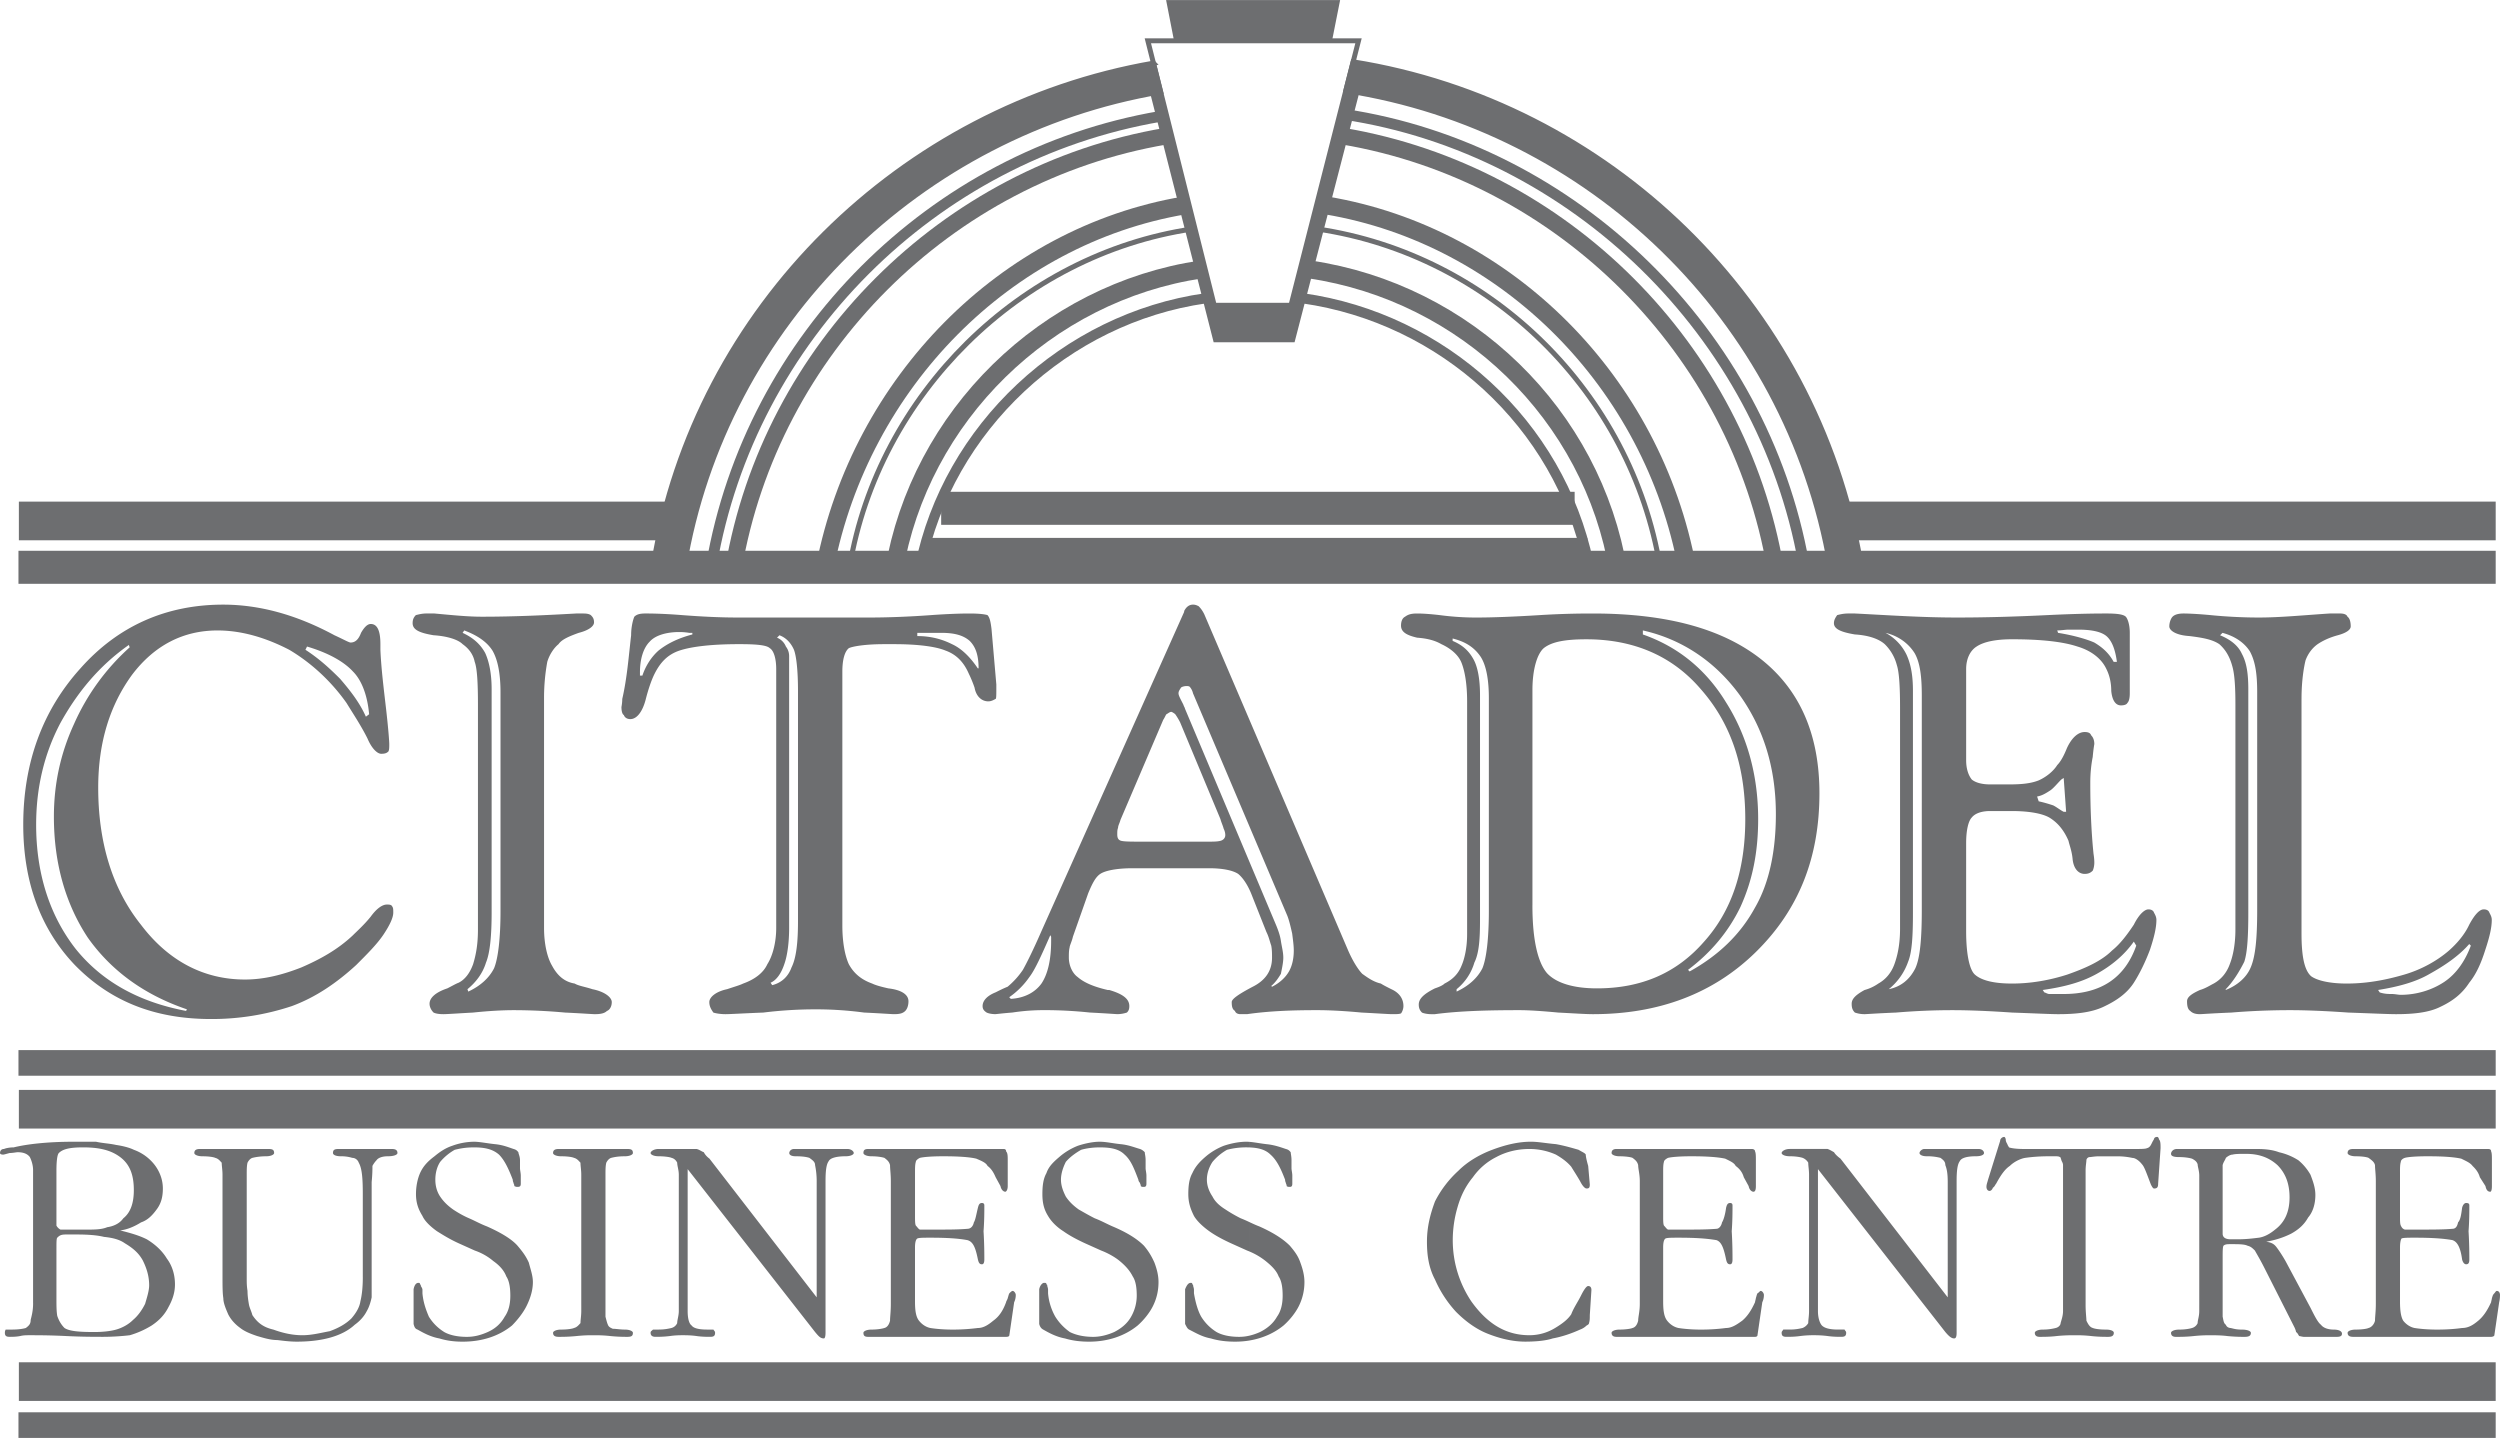
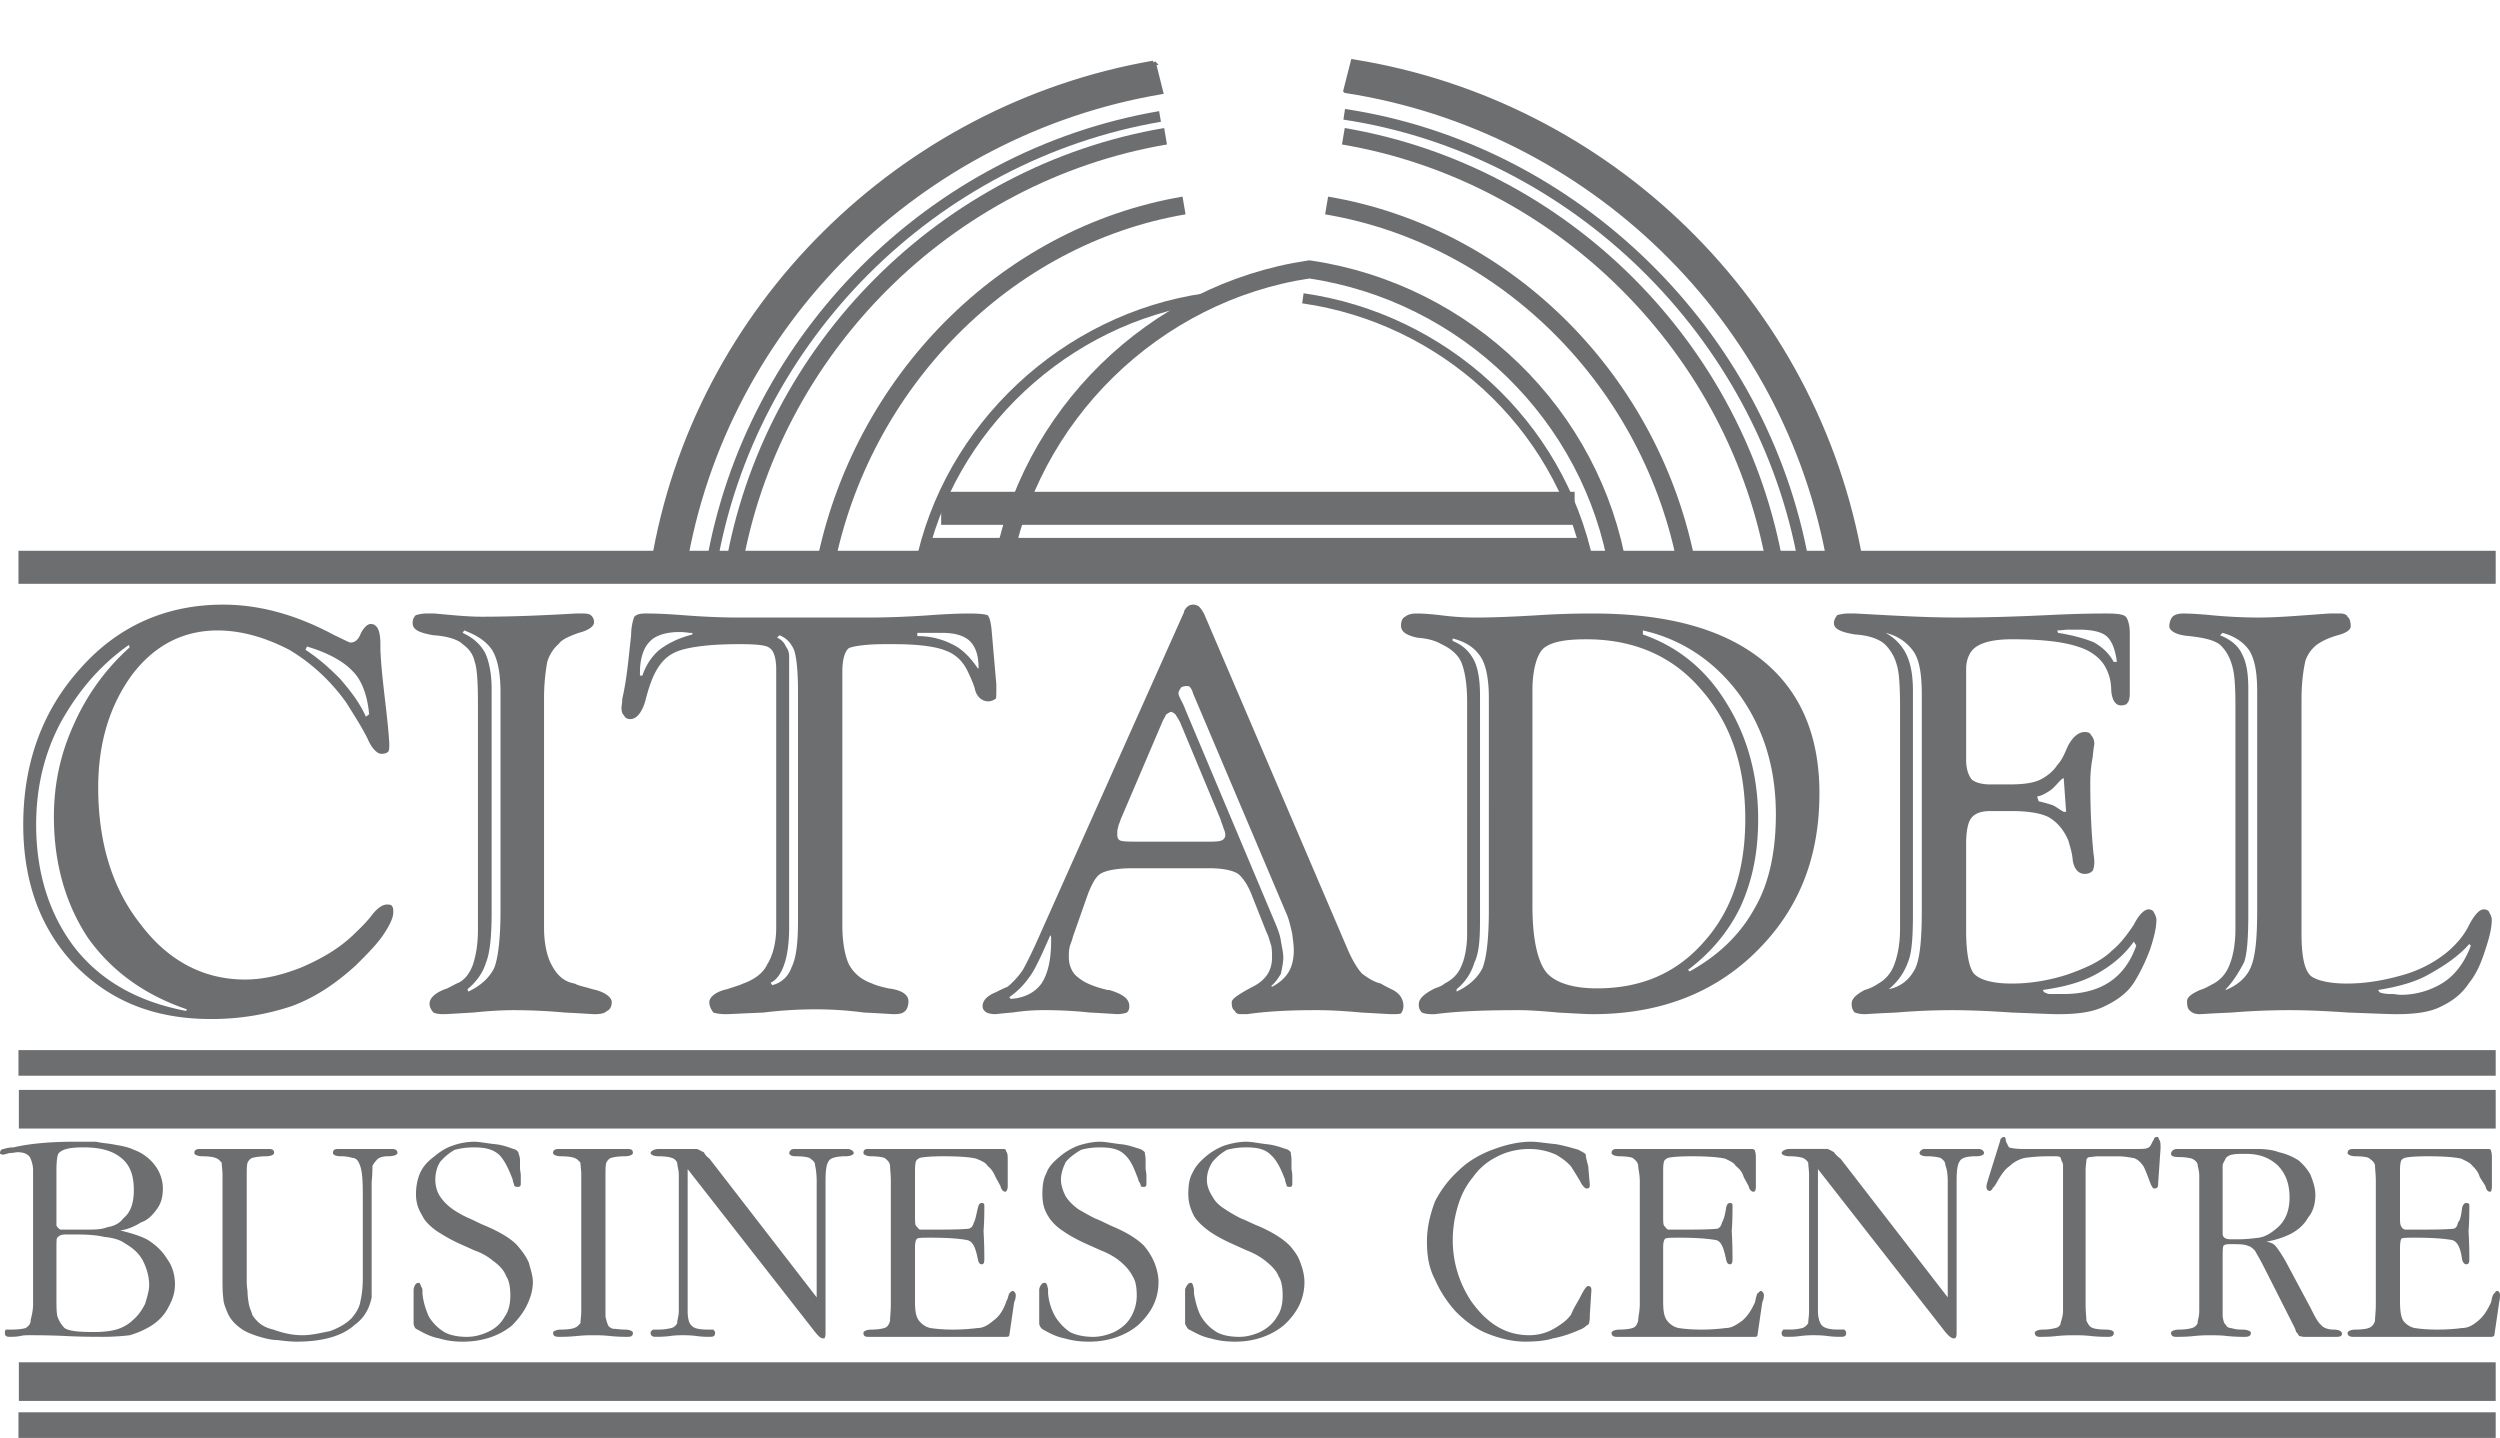
<svg xmlns="http://www.w3.org/2000/svg" width="2500" height="1438" viewBox="0 0 236.143 135.816">
-   <path fill="none" stroke="#6d6e70" stroke-width="3.656" stroke-miterlimit="2.613" d="M235.736 49.201H174.35" />
-   <path fill="none" stroke="#6d6e70" stroke-width="3.652" stroke-miterlimit="2.613" d="M63.966 49.201H1.782" />
  <path d="M127.121 8.549l.693-2.718c24.055 3.842 43.697 22.674 47.93 47.244l-2.879.503H71.728l47.002-.544 54.139.412c-4.031-23.412-22.801-41.338-45.748-44.897zm-18.169-2.594l.682 2.715C86.99 12.518 68.436 30.444 64.605 53.578h-1.266l-1.621-.278c3.989-24.334 23.455-43.221 47.234-47.345z" fill-rule="evenodd" clip-rule="evenodd" fill="#6d6e70" stroke="#6d6e70" stroke-width=".468" stroke-miterlimit="2.613" />
  <path d="M170.369 53.161c-3.889-21.698-21.699-39.097-43.398-42.372m-17.398.204C88.08 14.678 70.885 31.872 67.201 53.365" fill="none" stroke="#6d6e70" stroke-width="1.019" stroke-miterlimit="2.613" />
  <path d="M110.096 12.863c-20.7 3.516-37.297 20.113-40.813 40.815m98.418 0c-3.518-20.702-20.113-37.299-40.812-40.815" fill="none" stroke="#6d6e70" stroke-width="1.575" stroke-miterlimit="2.613" />
  <path d="M159.373 53.661c-3.246-17.55-17.033-31.388-34.066-34.258m-13.466 0c-16.874 2.87-30.499 16.708-33.907 34.09" fill="none" stroke="#6d6e70" stroke-width="1.698" stroke-miterlimit="2.613" />
-   <path d="M152.869 53.954c-2.445-14.802-14.393-26.342-29.195-28.515m-10.184 0c-14.667 2.173-26.615 13.852-29.059 28.515" fill="none" stroke="#6d6e70" stroke-width="1.699" stroke-miterlimit="2.613" />
-   <path d="M156.801 53.521c-2.732-16.407-15.947-29.468-32.352-31.896m-11.845 0c-16.252 2.428-29.618 15.642-32.352 31.896" fill="none" stroke="#6d6e70" stroke-width=".48" stroke-miterlimit="2.613" />
+   <path d="M152.869 53.954c-2.445-14.802-14.393-26.342-29.195-28.515c-14.667 2.173-26.615 13.852-29.059 28.515" fill="none" stroke="#6d6e70" stroke-width="1.699" stroke-miterlimit="2.613" />
  <path d="M150.029 53.117c-2.773-13.103-13.736-23.058-26.963-24.947m-9.197 0c-13.23 1.889-24.317 12.222-26.963 25.325" fill="none" stroke="#6d6e70" stroke-width=".961" stroke-miterlimit="2.613" />
  <path d="M235.736 53.578H1.744m146.992-5.571H88.9" fill="none" stroke="#6d6e70" stroke-width="3.12" stroke-miterlimit="2.613" />
  <path d="M235.736 104.768H1.782m233.954 25.727H1.782" fill="none" stroke="#6d6e70" stroke-width="3.65" stroke-miterlimit="2.613" />
  <path d="M118.067 107.854a4.066 4.066 0 0 0-.337-.016c-.688 0-1.447.152-2.132.381a6.06 6.06 0 0 0-1.677.992c-.533.455-.989.911-1.295 1.596-.304.533-.381 1.219-.381 1.98 0 .837.229 1.447.533 2.058.307.53.915 1.066 1.447 1.445.533.381 1.219.762 2.059 1.144l1.521.685c.088.033.177.068.266.107v-2.772c-.285-.133-.569-.266-.873-.382a13.505 13.505 0 0 1-1.447-.837c-.61-.381-.992-.762-1.221-1.218-.305-.456-.531-.991-.531-1.599 0-.611.226-1.219.531-1.677a5.02 5.02 0 0 1 1.372-1.142 7.114 7.114 0 0 1 1.829-.229c.116 0 .229.003.34.006l-.004-.522zm.003 18.289a4.219 4.219 0 0 1-1.028.125c-.837 0-1.599-.152-2.132-.456a4.427 4.427 0 0 1-1.447-1.447c-.304-.533-.53-1.296-.685-2.21v-.304c0-.077 0-.151-.075-.381 0-.075 0-.152-.077-.152 0-.151-.075-.151-.152-.151-.229 0-.381.229-.533.607v3.275c.152.304.23.456.382.533.61.304 1.218.686 2.055.837.763.229 1.524.304 2.287.304.48 0 .953-.038 1.406-.118v-.462h-.001zM3.124 123.068v-12.565c0-.455-.155-.914-.306-1.218-.227-.304-.608-.456-1.141-.456-.152 0-.458.075-.762.075-.304.077-.533.151-.61.151-.227 0-.304-.074-.304-.151 0-.152.078-.382.381-.382.152-.074.533-.151.914-.151 1.218-.304 3.199-.533 5.635-.533h2.133c.685.152 1.218.152 1.902.304.533.077 1.218.229 1.677.458a4.343 4.343 0 0 1 1.98 1.448c.456.607.76 1.37.76 2.206 0 .763-.152 1.37-.533 1.906-.381.53-.837 1.066-1.522 1.293-.61.381-1.295.685-1.98.762.914.229 1.751.456 2.513.837.763.458 1.448 1.066 1.904 1.829.458.607.762 1.444.762 2.436 0 .762-.229 1.447-.61 2.133-.381.762-.914 1.295-1.599 1.751a8.401 8.401 0 0 1-2.055.914c-.61.077-1.599.152-2.513.152-.837 0-1.98 0-3.502-.075-1.6-.077-2.666-.077-3.503-.077-.229 0-.533 0-.839.077-.379.075-.76.075-.989.075-.304 0-.456-.075-.456-.382 0-.074 0-.151.075-.304h.61c.608 0 1.066-.077 1.295-.151.304-.229.456-.382.456-.763.074-.304.229-.837.229-1.522v-.077h-.002zm2.207-12.486v5.178a.92.92 0 0 0 .381.378h2.435c.763 0 1.448 0 1.98-.227.533-.077 1.141-.307 1.522-.84.762-.607.992-1.599.992-2.665 0-1.447-.381-2.437-1.295-3.121-.915-.686-2.056-.914-3.503-.914-1.218 0-1.903.151-2.284.533-.151.153-.228.763-.228 1.678zm0 7.308v4.723c0 .686 0 1.219.077 1.674.152.459.381.841.685 1.145.456.304 1.371.381 2.817.381.762 0 1.521-.077 2.055-.229.533-.151 1.144-.455 1.6-.914.458-.382.84-.915 1.143-1.522.152-.533.381-1.218.381-1.751 0-.839-.229-1.599-.61-2.361-.381-.685-.914-1.144-1.677-1.599-.533-.382-1.218-.533-1.978-.61-.61-.152-1.447-.227-2.591-.227h-.988c-.456 0-.611.074-.837.304-.077.072-.077.452-.077.986zm28.938 2.743v-7.845c0-1.521-.078-2.436-.381-2.969-.078-.229-.304-.456-.611-.456a3.496 3.496 0 0 0-1.066-.151c-.533 0-.759-.155-.759-.307 0-.305.152-.382.533-.382h5.024c.304 0 .533.077.533.382 0 .151-.303.307-.915.307-.532 0-.911.151-1.065.378a2.389 2.389 0 0 0-.382.533c0 .304 0 .763-.074 1.524v10.888c-.078.381-.229.914-.458 1.295-.227.455-.608.914-1.142 1.296-1.143 1.065-3.046 1.596-5.482 1.596-.61 0-1.218-.075-1.828-.151-.686 0-1.371-.227-1.903-.379-.685-.229-1.218-.458-1.6-.762-.533-.382-.914-.84-1.141-1.296-.229-.533-.458-1.066-.458-1.522-.077-.458-.077-1.218-.077-1.979v-9.673c0-.456-.075-.837-.075-1.141-.151-.152-.304-.382-.61-.456-.151-.077-.607-.151-1.218-.151-.456 0-.76-.155-.76-.307 0-.305.227-.382.533-.382h6.471c.381 0 .533.077.533.382 0 .151-.303.307-.762.307-.533 0-.989.074-1.293.151-.229.074-.381.304-.458.456-.074.304-.074.685-.074 1.141v9.903c0 .226 0 .607.074 1.065 0 .456.078.989.152 1.37.078.304.229.607.307.914.456.686.989 1.141 1.98 1.37.837.304 1.749.533 2.74.533.914 0 1.751-.229 2.588-.381.84-.304 1.524-.686 2.058-1.218.456-.533.76-1.066.837-1.6.151-.609.229-1.369.229-2.283zm10.584-2.514l-1.521-.685c-.84-.382-1.447-.763-2.058-1.144-.533-.379-1.141-.915-1.371-1.445-.38-.61-.61-1.221-.61-2.058 0-.762.152-1.447.382-1.98.306-.685.762-1.141 1.369-1.596.459-.382.992-.763 1.677-.992a6.14 6.14 0 0 1 2.055-.381c.533 0 1.221.152 1.98.229.762.074 1.295.304 1.751.455.304.077.381.229.459.307 0 .152.151.382.151.76v.763c0 .151.075.455.075.685v.763c0 .227-.075.303-.304.303-.077 0-.152 0-.304-.076 0-.152-.077-.227-.077-.304-.074-.152-.074-.304-.074-.304-.381-.992-.763-1.829-1.296-2.362-.61-.533-1.37-.685-2.361-.685-.685 0-1.218.077-1.826.229a5.024 5.024 0 0 0-1.373 1.142c-.303.458-.456 1.065-.456 1.677 0 .607.152 1.143.456 1.599.307.456.685.837 1.221 1.218.456.305.989.61 1.521.837.533.229 1.066.533 1.677.763 1.37.61 2.359 1.218 2.892 1.828.381.456.763.912 1.066 1.6.152.607.381 1.218.381 1.825 0 .763-.229 1.524-.61 2.285-.304.61-.837 1.295-1.37 1.828-1.219.991-2.817 1.521-4.646 1.521-.759 0-1.447-.075-2.207-.304-.837-.151-1.522-.533-2.058-.837-.227-.077-.303-.229-.378-.533v-1.065-2.21c.075-.379.226-.607.456-.607.077 0 .152 0 .152.151.077 0 .077.077.077.152.152.229.152.304.152.381v.304c.078.914.381 1.677.608 2.21.381.607.84 1.066 1.447 1.447.533.304 1.296.456 2.133.456.685 0 1.295-.152 1.98-.456.685-.307 1.218-.763 1.599-1.447.381-.533.533-1.219.533-1.98 0-.685-.078-1.37-.381-1.828-.23-.608-.686-1.066-1.219-1.445a5.468 5.468 0 0 0-1.75-.994zm10.052 5.179V110.96c0-.456-.075-.837-.075-1.141-.154-.152-.307-.382-.61-.456-.152-.077-.608-.151-1.218-.151-.456 0-.762-.155-.762-.307 0-.305.229-.382.533-.382H59.249c.381 0 .533.077.533.382 0 .151-.304.307-.762.307-.611 0-.992.074-1.295.151-.227.074-.379.304-.456.456-.077.304-.077.685-.077 1.141v13.404c.077.304.154.607.229.763.077.226.304.304.456.378.307 0 .688.077 1.144.077.458 0 .762.152.762.304 0 .307-.152.382-.533.382-.307 0-.84 0-1.6-.075-.685-.077-1.218-.077-1.599-.077-.382 0-.84 0-1.6.077-.763.075-1.296.075-1.677.075-.304 0-.533-.075-.533-.382 0-.151.307-.304.762-.304.61 0 1.066-.077 1.218-.151.304-.078.456-.304.61-.459 0-.304.075-.686.075-1.141v-.533h-.001zm22.237-.762v-10.889a7.6 7.6 0 0 0-.152-1.599c0-.307-.229-.459-.536-.686-.227-.077-.607-.151-1.292-.151-.458 0-.61-.155-.61-.307s.151-.382.458-.382h5.024c.381 0 .61.229.61.382 0 .151-.304.307-.763.307-.837 0-1.447.151-1.599.455-.229.304-.304.915-.304 1.903v14.315c0 .382-.077.533-.152.533-.307 0-.458-.151-.837-.607l-12.034-15.385v13.404c0 .76.154 1.218.381 1.37.152.229.61.381 1.447.381h.61c.075.152.152.152.152.304 0 .307-.152.382-.456.382-.307 0-.762 0-1.295-.075-.533-.077-1.066-.077-1.295-.077-.229 0-.685 0-1.218.077-.61.075-1.066.075-1.37.075-.229 0-.458-.075-.458-.382 0-.151.077-.151.229-.304h.533c.533 0 .914-.077 1.219-.151a.818.818 0 0 0 .532-.459c0-.304.152-.686.152-1.141v-12.871c0-.456-.152-.837-.152-1.141-.074-.152-.229-.382-.532-.456-.153-.077-.686-.151-1.219-.151-.455 0-.762-.155-.762-.307s.307-.382.762-.382h3.58c.304.077.456.229.685.307.075.152.229.382.533.607l10.129 13.101zm9.288-11.88v4.189c0 .456 0 .76.078.915.151.151.226.303.38.378h.989c1.6 0 2.666 0 3.502-.075.304 0 .533-.229.61-.609.152-.227.23-.763.381-1.37.074-.304.152-.459.381-.459.152 0 .227.077.227.229 0 .61 0 1.447-.075 2.437.075 1.22.075 2.209.075 2.665 0 .307-.075.459-.227.459-.229 0-.307-.152-.381-.459-.229-1.141-.458-1.674-.992-1.825-.836-.155-1.903-.229-3.502-.229-.607 0-1.066 0-1.218.074-.151.077-.229.381-.229.84v5.102c0 .836.078 1.447.381 1.828.304.382.685.607 1.066.686.456.074 1.218.151 2.133.151.988 0 1.751-.077 2.361-.151.533 0 .989-.304 1.447-.686.533-.381.911-.914 1.216-1.751 0-.077.154-.307.154-.382.075-.229.075-.306.153-.458.074-.075.229-.227.304-.227.151 0 .303.227.303.379 0 .077 0 .381-.152.688l-.455 3.121c0 .077-.078.152-.307.152h-13.02c-.303 0-.456-.075-.456-.382 0-.151.304-.304.76-.304.533 0 .991-.077 1.221-.151.304-.078.456-.382.533-.686 0-.381.075-.84.075-1.6V111.57c0-.685-.075-1.144-.075-1.521-.077-.307-.229-.459-.533-.686-.229-.077-.688-.151-1.221-.151-.456 0-.76-.155-.76-.307 0-.305.152-.382.456-.382h12.794c.151 0 .227.077.227.229.154.152.154.459.154.837v2.437c0 .381-.154.535-.229.535-.151 0-.381-.154-.456-.535l-.458-.837c-.227-.533-.456-.837-.763-1.066-.152-.304-.53-.456-1.062-.686-.611-.151-1.677-.226-3.125-.226-1.141 0-1.903.074-2.207.151-.155.074-.38.227-.38.379-.078.23-.078.612-.078.915zm17.592 7.463l-1.525-.685c-.836-.382-1.522-.763-2.055-1.144-.607-.379-1.143-.915-1.447-1.445-.381-.61-.533-1.221-.533-2.058 0-.762.077-1.447.381-1.98.229-.685.762-1.141 1.295-1.596a6.072 6.072 0 0 1 1.674-.992c.685-.229 1.447-.381 2.058-.381.608 0 1.219.152 1.978.229.762.074 1.295.304 1.829.455.229.077.381.229.456.307 0 .152.078.382.078.76v.763c0 .151.077.455.077.685v.763c0 .227-.077.303-.229.303-.152 0-.229 0-.304-.076 0-.152-.077-.227-.077-.304-.152-.152-.152-.304-.152-.304-.381-.992-.685-1.829-1.295-2.362-.533-.533-1.293-.685-2.359-.685-.61 0-1.218.077-1.751.229-.533.305-1.065.686-1.447 1.142-.229.458-.458 1.065-.458 1.677 0 .607.229 1.143.458 1.599.304.456.685.837 1.218 1.218.533.305 1.066.61 1.522.837.61.229 1.144.533 1.677.763 1.447.61 2.361 1.218 2.969 1.828.381.456.686.912.989 1.6.229.607.381 1.218.381 1.825 0 .763-.151 1.524-.533 2.285-.304.61-.837 1.295-1.445 1.828-1.22.991-2.82 1.521-4.571 1.521-.76 0-1.522-.075-2.284-.304-.837-.151-1.522-.533-2.055-.837-.152-.077-.306-.229-.381-.533v-1.065-2.21c.075-.379.304-.607.456-.607.155 0 .229 0 .229.151.077 0 .077.077.077.152.074.229.074.304.074.381v.304c.078.914.382 1.677.685 2.21.381.607.84 1.066 1.374 1.447.607.304 1.369.456 2.206.456.61 0 1.296-.152 1.98-.456.608-.307 1.219-.763 1.599-1.447a4.028 4.028 0 0 0 .533-1.98c0-.685-.075-1.37-.381-1.828-.304-.608-.762-1.066-1.218-1.445-.457-.384-1.146-.764-1.753-.994z" fill-rule="evenodd" clip-rule="evenodd" fill="#6d6e70" />
  <path d="M118.07 107.854c.469.042 1.016.153 1.563.214.76.074 1.371.304 1.826.455.307.077.381.229.459.307 0 .152.074.382.074.76v.763c0 .151.076.455.076.685v.763c0 .227-.076.303-.229.303-.074 0-.229 0-.303-.076 0-.152-.078-.227-.078-.304-.074-.152-.074-.304-.074-.304-.381-.992-.764-1.829-1.371-2.362-.473-.47-1.119-.644-1.944-.679v-.525h.001zm0 7.6c.287.132.571.268.878.381 1.371.61 2.285 1.218 2.892 1.828.381.456.762.912.992 1.6.225.607.381 1.218.381 1.825 0 .763-.156 1.524-.535 2.285-.305.61-.838 1.295-1.445 1.828-.885.718-1.967 1.196-3.163 1.403v-.462c.312-.074.624-.185.952-.331.611-.307 1.219-.763 1.6-1.447.383-.533.533-1.219.533-1.98 0-.685-.074-1.37-.381-1.828-.227-.608-.76-1.066-1.219-1.445a6.476 6.476 0 0 0-1.485-.884v-2.773zm31.946-5.331l.152 1.751c0 .307-.076.381-.305.381-.152 0-.381-.229-.609-.685-.305-.533-.607-.988-.838-1.37-.381-.458-.91-.837-1.447-1.144a6.134 6.134 0 0 0-2.512-.533c-1.217 0-2.285.307-3.123.763a5.978 5.978 0 0 0-2.207 1.903c-.688.837-1.143 1.751-1.447 2.817a11.133 11.133 0 0 0-.457 3.124c0 2.206.684 4.187 1.752 5.786 1.523 2.132 3.273 3.198 5.482 3.198a4.62 4.62 0 0 0 2.438-.685c.762-.459 1.219-.84 1.521-1.296.23-.61.611-1.141.914-1.751.305-.61.533-.914.686-.914s.305.077.305.381l-.152 2.361c0 .305 0 .533-.076.76 0 .077-.076.155-.229.229a1.688 1.688 0 0 1-.609.381c-.838.382-1.748.686-2.59.837-.684.229-1.676.304-2.588.304-1.221 0-2.438-.304-3.578-.759-1.145-.459-2.133-1.219-2.969-2.059a10.973 10.973 0 0 1-1.982-3.043c-.609-1.144-.762-2.362-.762-3.58 0-1.37.305-2.591.762-3.809a10.139 10.139 0 0 1 2.207-2.892c.838-.84 1.98-1.525 3.201-1.981 1.217-.458 2.438-.762 3.654-.762.686 0 1.445.152 2.359.229.84.151 1.6.381 2.133.532.381.229.609.305.686.456-.001.159.075.537.228 1.07zm7.082.533v4.189c0 .456 0 .76.076.915.152.151.23.303.383.378h.988c1.6 0 2.664 0 3.58-.075.229 0 .455-.229.533-.609.15-.227.303-.763.381-1.37.074-.304.152-.459.381-.459.152 0 .227.077.227.229 0 .61 0 1.447-.074 2.437.074 1.22.074 2.209.074 2.665 0 .307-.074.459-.227.459-.229 0-.307-.152-.381-.459-.23-1.141-.459-1.674-.914-1.825-.916-.155-1.98-.229-3.58-.229-.611 0-1.066 0-1.219.074-.152.077-.229.381-.229.84v5.102c0 .836.076 1.447.381 1.828.303.382.686.607 1.066.686.455.074 1.219.151 2.131.151a17.82 17.82 0 0 0 2.363-.151c.533 0 .988-.304 1.521-.686.455-.381.838-.914 1.217-1.751 0-.077.078-.307.078-.382.074-.229.074-.306.152-.458.152-.075.227-.227.303-.227.152 0 .305.227.305.379 0 .077 0 .381-.152.688l-.455 3.121c0 .077-.078.152-.23.152H152.682c-.23 0-.457-.075-.457-.382 0-.151.305-.304.76-.304.533 0 1.066-.077 1.221-.151.305-.078.455-.382.531-.686 0-.381.154-.84.154-1.6V111.57c0-.685-.154-1.144-.154-1.521-.076-.307-.227-.459-.531-.686-.154-.077-.688-.151-1.221-.151-.455 0-.76-.155-.76-.307 0-.305.227-.382.457-.382h12.792c.152 0 .303.077.303.229.078.152.078.459.078.837v2.437c0 .381-.078.535-.229.535-.152 0-.381-.154-.455-.535l-.459-.837c-.152-.533-.457-.837-.764-1.066-.15-.304-.529-.456-.988-.686-.686-.151-1.752-.226-3.197-.226-1.145 0-1.904.074-2.207.151-.152.074-.383.227-.383.379-.075.23-.075.612-.075.915zm26.879 11.88v-10.889c0-.762-.074-1.221-.227-1.599 0-.307-.15-.459-.457-.686a4.957 4.957 0 0 0-1.297-.151c-.455 0-.684-.155-.684-.307s.229-.382.457-.382h5.102c.383 0 .533.229.533.382 0 .151-.229.307-.762.307-.836 0-1.369.151-1.521.455-.229.304-.305.915-.305 1.903v14.315c0 .382-.076.533-.229.533-.229 0-.455-.151-.838-.607l-12.031-15.385v13.404c0 .76.229 1.218.379 1.37.229.229.688.381 1.525.381h.609c.074.152.152.152.152.304 0 .307-.152.382-.459.382-.303 0-.762 0-1.293-.075-.609-.077-1.068-.077-1.371-.077-.152 0-.609 0-1.219.077-.533.075-.988.075-1.295.075-.305 0-.457-.075-.457-.382 0-.151.076-.151.152-.304h.611c.533 0 .914-.077 1.219-.151a1.08 1.08 0 0 0 .531-.459c0-.304.076-.686.076-1.141v-12.871c0-.456-.076-.837-.076-1.141a1.074 1.074 0 0 0-.531-.456c-.23-.077-.686-.151-1.219-.151-.459 0-.764-.155-.764-.307s.305-.382.764-.382h3.578c.227.077.457.229.609.307.076.152.303.382.609.607l10.129 13.101zM197 110.582v12.716c0 .607.078 1.219.078 1.447.152.304.305.607.607.686.152.074.607.151 1.219.151.533 0 .762.152.762.304 0 .307-.229.382-.533.382-.381 0-.914 0-1.6-.075-.684-.077-1.217-.077-1.521-.077-.385 0-.992 0-1.754.077-.607.075-1.217.075-1.6.075-.227 0-.455-.075-.455-.382 0-.151.305-.304.762-.304.533 0 .914-.077 1.219-.151.303-.078.455-.304.455-.459.078-.304.229-.686.229-1.141v-13.782c0-.229-.15-.382-.15-.459-.078-.227-.078-.304-.152-.304-.078-.074-.307-.074-.381-.074h-.381-.305c-.914 0-1.676.074-2.209.151-.455.074-1.066.379-1.447.76-.457.304-.838.837-1.293 1.677-.076.074-.154.303-.307.381-.074.227-.229.304-.303.304-.23 0-.305-.229-.305-.382 0-.229.074-.38.152-.684l1.141-3.658c0-.226.229-.378.381-.378.076 0 .152.152.152.304s.154.382.154.382c0 .074.074.151.152.304.225.077.684.151 1.447.151h10.354c.611 0 1.066 0 1.219-.074.305-.077.381-.307.533-.61.076-.152.152-.229.152-.304.076-.152.229-.152.307-.152.074 0 .15.152.15.227.152.151.152.459.152.84l-.229 3.351c0 .303-.074.455-.381.455-.076 0-.152-.074-.305-.381-.381-.988-.609-1.674-.836-1.903-.23-.304-.611-.607-.914-.607a6.8 6.8 0 0 0-1.371-.151h-1.754c-.455 0-.76.074-.91.074-.152 0-.305.151-.305.304s-.076.53-.076.989zm10.736 12.716v-12.26c0-.455-.152-.837-.152-1.066-.074-.229-.229-.381-.531-.533-.23-.074-.686-.151-1.219-.151-.459 0-.764-.074-.764-.304s.23-.459.533-.459H213.218c.764 0 1.449.077 2.059.307a5.735 5.735 0 0 1 1.826.76c.457.381.84.837 1.143 1.37.23.61.457 1.221.457 1.906 0 .836-.227 1.599-.686 2.132-.381.685-.914 1.141-1.6 1.521-.762.382-1.521.611-2.359.763.533.074.76.229.988.533.23.304.533.76.838 1.295l2.361 4.414c.381.762.686 1.373.988 1.603.23.304.686.455 1.221.455.457 0 .762.152.762.382 0 .229-.154.304-.533.304h-3.047c-.152 0-.379-.075-.457-.075-.076-.077-.152-.307-.303-.381 0-.077-.078-.307-.156-.459l-2.812-5.557c-.459-.914-.84-1.525-.914-1.677-.23-.229-.383-.382-.689-.456-.303-.152-.836-.152-1.6-.152-.303 0-.529 0-.684.152-.076.152-.076.533-.076 1.219v5.482c.076.304.076.607.305.763.078.226.305.304.455.304.307.074.537.151 1.066.151.533 0 .84.152.84.304 0 .307-.229.382-.609.382-.23 0-.838 0-1.6-.075-.607-.077-1.219-.077-1.6-.077s-.836 0-1.6.077c-.684.075-1.293.075-1.674.075-.229 0-.459-.075-.459-.382 0-.151.305-.304.764-.304.533 0 .988-.077 1.219-.151a.816.816 0 0 0 .531-.459c0-.304.152-.607.152-1.141v-.535h.001zm2.209-11.957v5.179c0 .382.305.533.76.533H211.391c.762 0 1.373-.077 1.98-.151.537-.077 1.066-.382 1.525-.763.914-.685 1.369-1.674 1.369-3.047 0-1.292-.381-2.284-1.141-3.043-.762-.686-1.676-1.066-2.973-1.066-.607 0-.988 0-1.291.074-.23 0-.533.229-.611.307-.074.227-.229.379-.305.686l.001 1.291zm16.752-.685v4.189c0 .456 0 .76.078.915.074.151.152.303.381.378h.914c1.598 0 2.74 0 3.578-.075.307 0 .457-.229.533-.609.229-.227.303-.763.381-1.37.076-.304.229-.459.381-.459.229 0 .303.077.303.229 0 .61 0 1.447-.074 2.437.074 1.22.074 2.209.074 2.665 0 .307-.074.459-.303.459-.152 0-.305-.152-.381-.459-.152-1.141-.457-1.674-.914-1.825-.838-.155-1.98-.229-3.578-.229-.535 0-1.066 0-1.221.074-.074.077-.152.381-.152.84v5.102c0 .836.078 1.447.307 1.828.305.382.686.607 1.066.686.457.074 1.215.151 2.131.151 1.066 0 1.828-.077 2.361-.151.609 0 1.066-.304 1.523-.686.457-.381.838-.914 1.219-1.751 0-.077.074-.307.074-.382.078-.229.078-.306.23-.458.074-.075.15-.227.227-.227.229 0 .307.227.307.379 0 .077 0 .381-.078.688l-.455 3.121c0 .077-.152.152-.305.152h-13.023c-.303 0-.533-.075-.533-.382 0-.151.305-.304.764-.304.607 0 1.066-.077 1.217-.151.305-.078.533-.382.607-.686 0-.381.078-.84.078-1.6V111.57c0-.685-.078-1.144-.078-1.521-.074-.307-.303-.459-.607-.686-.15-.077-.609-.151-1.217-.151-.459 0-.764-.155-.764-.307 0-.305.23-.382.533-.382h12.716c.23 0 .307.077.307.229.074.152.074.459.074.837v2.437c0 .381-.074.535-.15.535-.23 0-.383-.154-.457-.535l-.533-.837c-.152-.533-.459-.837-.688-1.066-.227-.304-.607-.456-1.066-.686-.684-.151-1.674-.226-3.199-.226-1.141 0-1.902.074-2.129.151-.229.074-.381.227-.381.379-.078.23-.078.612-.078.915zM17.578 95.483l.078-.151c-4.038-1.37-7.159-3.654-9.366-6.778-2.058-3.121-3.199-6.93-3.199-11.421 0-3.046.608-5.94 1.903-8.758a21.296 21.296 0 0 1 5.253-7.234l-.075-.229c-2.817 1.98-4.875 4.494-6.474 7.388-1.522 2.893-2.284 6.091-2.284 9.593 0 4.646 1.295 8.606 3.731 11.728 2.515 3.123 6.017 5.026 10.433 5.862zm11.423-34.419l-.151.306c1.293.837 2.285 1.751 3.273 2.74.915 1.065 1.829 2.209 2.437 3.58l.306-.23c-.154-1.751-.687-3.198-1.524-4.035-.838-.914-2.285-1.751-4.341-2.361zm-7.921-3.959c3.351 0 6.853.915 10.51 2.892.837.381 1.37.688 1.522.688.459 0 .762-.307.991-.915.304-.533.608-.837.915-.837.607 0 .914.608.914 1.904v.533c.075 1.751.304 3.58.533 5.558.227 1.979.304 3.123.304 3.351 0 .306 0 .535-.077.688-.152.151-.305.227-.686.227s-.914-.533-1.295-1.447c-.608-1.219-1.371-2.359-1.978-3.351-1.448-2.055-3.351-3.806-5.408-5.024-2.207-1.143-4.491-1.828-6.779-1.828-3.198 0-5.938 1.37-8.071 4.187-2.058 2.82-3.198 6.322-3.198 10.662 0 5.104 1.295 9.518 4.035 12.945 2.591 3.429 5.941 5.179 9.825 5.179 1.829 0 3.577-.455 5.332-1.144 1.751-.759 3.425-1.673 4.872-3.043.381-.382 1.066-.992 1.677-1.754.607-.837 1.141-1.142 1.521-1.142.229 0 .456 0 .533.23.075.074.075.303.075.533 0 .455-.304 1.14-.911 2.054-.61.915-1.524 1.829-2.591 2.895-1.826 1.674-3.807 3.044-6.09 3.884a23.876 23.876 0 0 1-7.615 1.218c-5.331 0-9.521-1.676-12.871-5.102-3.196-3.35-4.873-7.77-4.873-13.252 0-5.861 1.829-10.813 5.405-14.771 3.58-4.037 8.151-6.018 13.479-6.018zm30.309 8.911V87.64c0 1.525.306 2.817.762 3.58.533.991 1.218 1.524 2.132 1.677.382.227.989.304 1.674.533 1.144.226 1.829.759 1.829 1.218 0 .455-.229.762-.456.836-.229.23-.611.305-1.144.305-.229 0-1.14-.074-2.817-.152a54.441 54.441 0 0 0-4.798-.227c-1.141 0-2.436.074-3.883.227-1.448.078-2.437.152-2.817.152-.459 0-.763-.074-.915-.152-.229-.227-.381-.533-.381-.836 0-.533.533-1.066 1.676-1.448.456-.229.837-.455 1.067-.533.607-.304 1.065-.911 1.37-1.751.303-.988.458-1.98.458-3.272V66.549c0-2.058-.078-3.428-.307-4.038-.151-.76-.608-1.293-1.143-1.674-.456-.458-1.522-.763-2.741-.84-1.369-.227-1.979-.531-1.979-1.141 0-.304.077-.533.306-.762.304-.075.607-.152.989-.152h.762c1.674.152 3.122.304 4.491.304 3.198 0 6.17-.152 8.91-.304h.533c.304 0 .611 0 .837.152.151.152.307.306.307.685 0 .381-.533.763-1.447.992-.84.304-1.6.608-1.904 1.066-.38.303-.839.914-1.066 1.674a19.01 19.01 0 0 0-.305 3.505zm-7.538-6.474l-.155.229c.992.456 1.676 1.066 2.135 1.903.381.837.608 1.98.608 3.428v21.095c0 2.132-.152 3.806-.533 4.72-.304.991-.915 1.828-1.751 2.514l.077.226c1.141-.532 1.981-1.292 2.437-2.206.381-.915.608-2.817.608-5.405v-20.64c0-1.677-.227-3.047-.76-3.961-.534-.838-1.449-1.447-2.666-1.903zm42.795.229v.304c1.295 0 2.361.304 3.275.763.837.38 1.674 1.141 2.437 2.284h.077c0-1.295-.307-2.058-.84-2.591-.607-.533-1.447-.76-2.665-.76h-2.284zm-13.021.227l-.229.229c.381.152.686.458.837.837.229.306.307.61.307.914V87.64c0 1.296-.155 2.592-.458 3.428-.304.914-.763 1.525-1.296 1.751l.155.229c.911-.229 1.521-.837 1.825-1.677.459-.914.61-2.436.61-4.339V65.254c0-1.906-.151-3.276-.381-3.884-.303-.684-.762-1.143-1.37-1.372zM60.45 63.807h.23c.303-.915.836-1.751 1.521-2.362.763-.607 1.751-1.141 3.198-1.522v-.152h-.304c-.458-.077-.837-.077-.914-.077-1.218 0-2.284.304-2.817.914-.61.61-.915 1.677-.915 2.895v.304h.001zm9.215-5.483h12.413c1.751 0 3.806-.077 5.864-.229 2.133-.152 3.351-.152 3.654-.152.915 0 1.448.078 1.677.152.227.229.304.685.381 1.295l.456 5.253v.458c0 .533 0 .915-.077.915-.152.075-.379.226-.686.226-.607 0-1.141-.456-1.292-1.292-.155-.458-.38-.992-.533-1.295-.458-1.066-1.143-1.828-2.209-2.209-.914-.381-2.588-.607-4.872-.607h-.914c-1.906 0-3.047.227-3.35.38-.382.305-.611 1.066-.611 2.207v23.988c0 1.522.229 2.818.611 3.654.456.84 1.14 1.447 2.207 1.829.304.151.84.304 1.524.455 1.293.152 1.903.61 1.903 1.219 0 .458-.152.762-.303.913-.229.23-.533.305-1.066.305-.229 0-1.144-.074-2.82-.152a34.07 34.07 0 0 0-4.643-.304c-1.373 0-3.046.077-4.875.304-1.98.078-3.121.152-3.577.152-.458 0-.915-.074-1.144-.152-.154-.228-.383-.534-.383-.99 0-.459.61-.992 1.676-1.218.685-.229 1.218-.382 1.522-.533 1.066-.382 1.903-.989 2.284-1.829.533-.836.837-2.132.837-3.428V63.196c0-.989-.227-1.751-.608-1.978-.303-.306-1.37-.38-2.895-.38-2.587 0-4.491.227-5.634.607-1.141.381-1.828 1.144-2.361 2.209-.304.608-.607 1.521-.837 2.437-.303 1.144-.836 1.828-1.447 1.828-.304 0-.533-.152-.607-.381-.153-.078-.23-.381-.23-.763 0 0 .077-.381.077-.759.456-1.981.608-4.038.837-6.019 0-.912.229-1.597.304-1.751.229-.227.533-.304 1.066-.304.304 0 1.522 0 3.428.152 1.98.153 3.731.23 5.253.23zm50.413 34.799l.074.077c.762-.382 1.295-.914 1.6-1.447.303-.533.455-1.219.455-1.98 0-.456-.074-.989-.152-1.6-.152-.685-.303-1.292-.455-1.674l-8.911-21.016a1.453 1.453 0 0 0-.304-.61c-.077-.077-.229-.077-.304-.077-.229 0-.458.077-.533.154-.077.152-.229.304-.229.533 0 .226.229.608.456 1.066.077.226.152.304.152.378l8.528 20.257c.23.533.459 1.144.533 1.674.078.535.23 1.068.23 1.599 0 .459-.152 1.144-.23 1.524-.226.382-.533.837-.91 1.142zM99.21 88.328c-.837 1.903-1.447 3.272-1.98 3.958a7.512 7.512 0 0 1-1.903 1.902l.152.155c1.295-.077 2.285-.61 2.895-1.447.611-.915.914-2.284.914-4.038v-.379l-.078-.151zm12.261-20.105a6.622 6.622 0 0 0-.458-.763c-.075-.074-.304-.226-.378-.226-.151 0-.307.152-.458.226-.075.078-.152.307-.305.533l-4.035 9.443c-.077.305-.229.533-.229.763-.074.152-.074.382-.074.607 0 .308.074.533.378.61.307.078.991.078 1.981.078h6.167c.533 0 .914 0 1.218-.078.307-.077.459-.303.459-.533 0-.077 0-.303-.152-.61-.077-.304-.229-.607-.307-.914l-3.807-9.136zm2.284-10.203l13.555 31.678c.457 1.066.99 1.902 1.371 2.283.533.382 1.066.763 1.752.915.229.151.531.304.988.533.684.304 1.143.837 1.143 1.599 0 .304-.152.607-.229.686-.152.074-.457.074-.838.074-.303 0-1.371-.074-2.895-.152-1.598-.152-3.045-.227-4.188-.227-2.283 0-4.494.074-6.625.379h-.607c-.229 0-.458-.074-.533-.305-.229-.151-.304-.381-.304-.836 0-.304.685-.763 1.978-1.447 1.217-.607 1.829-1.522 1.829-2.743 0-.378 0-.759-.074-1.141-.156-.458-.23-.837-.459-1.295l-1.448-3.654c-.381-.914-.836-1.522-1.218-1.829-.456-.304-1.37-.533-2.743-.533h-7.234c-1.521 0-2.588.229-3.046.533-.456.307-.76.915-1.141 1.829l-1.448 4.112c-.075.379-.304.837-.304.989-.077.304-.077.61-.077.988 0 .688.307 1.45.837 1.829.611.532 1.524.914 2.82 1.218h.152c1.292.381 1.903.84 1.903 1.524 0 .304-.074.455-.227.607a2.809 2.809 0 0 1-.914.152c-.077 0-1.066-.074-2.59-.152a41.204 41.204 0 0 0-4.265-.227c-1.066 0-2.055.074-3.044.227-.991.078-1.524.152-1.602.152-.379 0-.686-.074-.837-.152-.226-.152-.38-.304-.38-.607 0-.533.458-.991 1.218-1.295.458-.229.762-.382 1.144-.533a7.627 7.627 0 0 0 1.447-1.6c.381-.685.989-1.902 1.751-3.654l13.479-30.156v-.077c.229-.456.533-.608.837-.608.229 0 .381.075.533.152.229.231.381.457.533.764zm23.456 2.284v.227c.914.381 1.521.914 1.98 1.753.377.686.607 1.826.607 3.351v21.246c0 1.751-.078 3.121-.533 4.035a5.072 5.072 0 0 1-1.678 2.514v.226c1.145-.532 1.98-1.292 2.439-2.206.379-.915.607-2.817.607-5.405V65.939c0-1.677-.229-3.047-.758-3.884-.609-.914-1.447-1.448-2.664-1.751zm17.969-.762v.381c3.275 1.141 5.939 3.273 7.846 6.397 1.98 3.121 3.045 6.853 3.045 11.04 0 3.124-.531 5.789-1.676 8.304-1.141 2.358-2.816 4.339-4.949 5.938l.152.152c2.742-1.521 4.797-3.503 6.166-6.016 1.373-2.362 1.98-5.405 1.98-8.833 0-4.34-1.141-8.071-3.424-11.27-2.283-3.124-5.408-5.256-9.14-6.093zm-16.6 28.708V66.242c0-1.674-.229-2.894-.533-3.654-.303-.762-1.066-1.371-1.902-1.751-.533-.307-1.219-.533-2.285-.61-.99-.229-1.523-.533-1.523-1.141 0-.307.076-.686.381-.839.303-.227.609-.304 1.143-.304.152 0 .838 0 2.133.152 1.141.152 2.285.229 3.426.229 1.521 0 3.578-.077 6.016-.229 2.436-.152 4.264-.152 5.027-.152 7.004 0 12.26 1.448 15.914 4.342 3.73 2.97 5.482 7.234 5.482 12.64 0 6.016-1.902 10.966-6.016 15.003-4.035 3.958-9.213 5.861-15.381 5.861-.686 0-1.752-.074-3.275-.152-1.6-.152-2.818-.227-3.656-.227-2.969 0-5.711.074-7.994.379h-.383c-.303 0-.684-.074-.836-.152-.23-.227-.305-.455-.305-.759 0-.533.457-.992 1.523-1.525.457-.151.762-.304.912-.455.764-.382 1.297-.915 1.6-1.677.304-.687.532-1.752.532-2.971zm6.168-2.742c0 3.351.533 5.408 1.371 6.399.836.911 2.438 1.444 4.723 1.444 4.188 0 7.537-1.444 10.125-4.416 2.59-2.892 3.887-6.701 3.887-11.576 0-5.024-1.373-9.06-4.191-12.258-2.664-3.124-6.318-4.723-10.812-4.723-1.98 0-3.273.229-4.035.839-.611.533-1.066 1.978-1.066 3.958v20.333h-.002zm33.354-25.737a4.62 4.62 0 0 1 1.98 2.055c.457.991.609 2.132.609 3.428v20.942c0 2.132-.078 3.73-.457 4.643a5.757 5.757 0 0 1-1.828 2.591c1.145-.229 1.98-.915 2.514-1.98.457-.992.607-2.896.607-5.483V65.709c0-1.751-.15-3.121-.686-4.035-.532-.837-1.443-1.599-2.739-1.903zm14.849 33.733l.152.229c.078 0 .303.151.459.151h1.369c1.752 0 3.199-.381 4.34-1.141 1.143-.763 1.98-1.905 2.514-3.428l-.23-.381c-.914 1.296-2.131 2.284-3.502 3.046-1.369.764-2.969 1.22-5.102 1.524zm-.533-18.274l.152.455c.381.077.914.229 1.369.382.309.151.686.455.992.607h.229l-.229-3.198-.229.151c-.381.381-.686.763-.988.992-.458.305-.837.533-1.296.611zm1.904-15.688l.076.229c1.447.227 2.74.608 3.426.915.762.455 1.373.988 1.828 1.826h.305c-.152-1.141-.457-1.98-.99-2.437-.455-.381-1.295-.608-2.666-.608h-.912c-.305 0-.686.075-1.067.075zm-8.605 3.654v8.607c0 .837.23 1.447.535 1.825.379.307.988.459 1.75.459h1.752c1.143 0 2.055-.078 2.816-.381.686-.305 1.369-.838 1.752-1.448.303-.304.609-.837.914-1.599.455-.988 1.064-1.521 1.676-1.521.305 0 .531.076.607.303.229.23.305.533.305.838 0 0-.076.381-.152 1.22-.152.76-.229 1.6-.229 2.437 0 2.133.076 4.417.305 6.701.076.455.076.762.076.837 0 .307-.076.61-.152.762-.229.229-.455.304-.76.304-.611 0-1.066-.533-1.143-1.447-.078-.759-.305-1.292-.381-1.674-.457-1.065-1.066-1.751-1.826-2.209-.686-.382-1.906-.608-3.58-.608h-1.98c-.84 0-1.447.227-1.75.608-.305.307-.535 1.144-.535 2.439v8.299c0 2.133.305 3.654.838 4.113.607.533 1.75.837 3.502.837s3.506-.304 5.18-.837c1.75-.61 3.275-1.295 4.264-2.287.764-.607 1.447-1.522 2.055-2.437.533-1.066 1.066-1.446 1.373-1.446.227 0 .455.076.533.307.074.151.227.378.227.685 0 .759-.227 1.673-.607 2.817-.459 1.218-.992 2.283-1.525 3.12-.684 1.066-1.75 1.752-2.891 2.284-1.145.533-2.592.686-4.266.686-.684 0-2.133-.074-4.342-.152-2.207-.152-4.109-.227-5.635-.227-1.75 0-3.502.074-5.33.227-1.902.078-2.818.152-2.969.152-.383 0-.686-.074-.916-.152-.229-.227-.303-.455-.303-.836 0-.456.381-.838 1.219-1.296a4.181 4.181 0 0 0 1.295-.607c.684-.382 1.217-.989 1.521-1.829.305-.836.533-1.902.533-3.35V66.853c0-1.903-.074-3.351-.303-4.036a4.26 4.26 0 0 0-1.145-1.98c-.607-.533-1.6-.84-2.818-.915-1.369-.229-1.979-.533-1.979-1.066 0-.304.15-.533.307-.762.303-.075.607-.152 1.062-.152h.609c3.047.152 6.246.381 9.672.381 2.59 0 5.408-.077 8.527-.229 3.125-.152 4.951-.152 5.561-.152.99 0 1.6.078 1.83.304.15.154.377.687.377 1.524v5.711c0 .456-.074.759-.227.912-.076.155-.307.229-.609.229-.533 0-.838-.533-.914-1.37 0-.915-.227-1.6-.457-2.058-.455-.989-1.447-1.751-2.74-2.132-1.371-.457-3.428-.685-6.17-.685-1.521 0-2.666.229-3.35.685-.606.383-.989 1.145-.989 2.134zm38.912 30.308l.152.229c.459.151.84.151 1.145.151.303 0 .607.077.836.077 1.521 0 2.969-.458 4.113-1.218 1.141-.763 1.98-1.979 2.514-3.428l-.152-.151c-.992 1.141-2.361 2.055-3.732 2.816-1.296.764-2.972 1.22-4.876 1.524zm-7.234-27.488v22.157c0 2.284.305 3.505.916 4.038.533.382 1.674.686 3.35.686 1.828 0 3.58-.304 5.406-.837 1.6-.459 3.123-1.295 4.264-2.287.686-.607 1.447-1.444 1.906-2.437.529-.988.988-1.446 1.369-1.446.227 0 .457.076.533.307.074.151.227.378.227.685 0 .759-.227 1.673-.607 2.817-.381 1.218-.84 2.283-1.521 3.12-.688 1.066-1.602 1.752-2.744 2.284-1.064.533-2.512.686-4.186.686-.686 0-2.287-.074-4.494-.152-2.133-.152-4.035-.227-5.482-.227-1.83 0-3.732.074-5.561.227-1.902.078-2.818.152-2.969.152-.383 0-.686-.074-.914-.305-.23-.151-.305-.455-.305-.913 0-.382.381-.686 1.219-1.066.533-.152.988-.456 1.295-.607.686-.382 1.219-.989 1.521-1.829.305-.762.533-1.902.533-3.272V66.549c0-1.677-.074-2.895-.303-3.658-.23-.836-.611-1.521-1.219-2.054-.686-.458-1.6-.61-2.818-.763-1.295-.077-1.904-.533-1.904-.914s.154-.76.307-.914c.227-.227.607-.304 1.064-.304 0 0 .912 0 2.512.152 1.525.152 3.125.229 4.57.229 2.057 0 4.34-.229 6.701-.381h.988c.309 0 .611.078.686.304.23.154.307.533.307.914 0 .306-.381.61-1.221.837-.836.229-1.445.533-1.902.84-.533.38-.914.914-1.141 1.521-.153.612-.383 1.904-.383 3.658zm-7.463-6.245l-.229.227c.914.381 1.678.914 2.059 1.753.455.837.607 1.903.607 3.351v21.095c0 2.054-.074 3.73-.381 4.643-.457.914-1.066 1.905-1.752 2.591v.074c1.145-.456 1.98-1.218 2.361-2.133.457-1.065.611-2.817.611-5.405v-20.56c0-1.677-.154-2.895-.688-3.883-.532-.838-1.444-1.449-2.588-1.753z" fill-rule="evenodd" clip-rule="evenodd" fill="#6d6e70" />
  <path d="M235.736 100.393H1.744m233.992 34.212H1.744" fill="none" stroke="#6d6e70" stroke-width="2.421" stroke-miterlimit="2.613" />
  <path fill="none" stroke="#6d6e70" stroke-width="2.904" stroke-miterlimit="2.613" d="M149.932 52.253H87.634" />
-   <path fill-rule="evenodd" clip-rule="evenodd" fill="#6d6e70" d="M125.82 3.845h-14.924L110.146 0h16.438l-.764 3.845zM127.68 6.364l-5.739 22.467h-7.247l-5.64-22.467h-1.03l6.615 25.96h7.642l6.729-25.96h-1.33z" />
-   <path fill="none" stroke="#6d6e70" stroke-width=".468" stroke-miterlimit="2.613" d="M108.422 3.845h19.9l-6.381 24.986h-7.247l-6.272-24.986z" />
</svg>